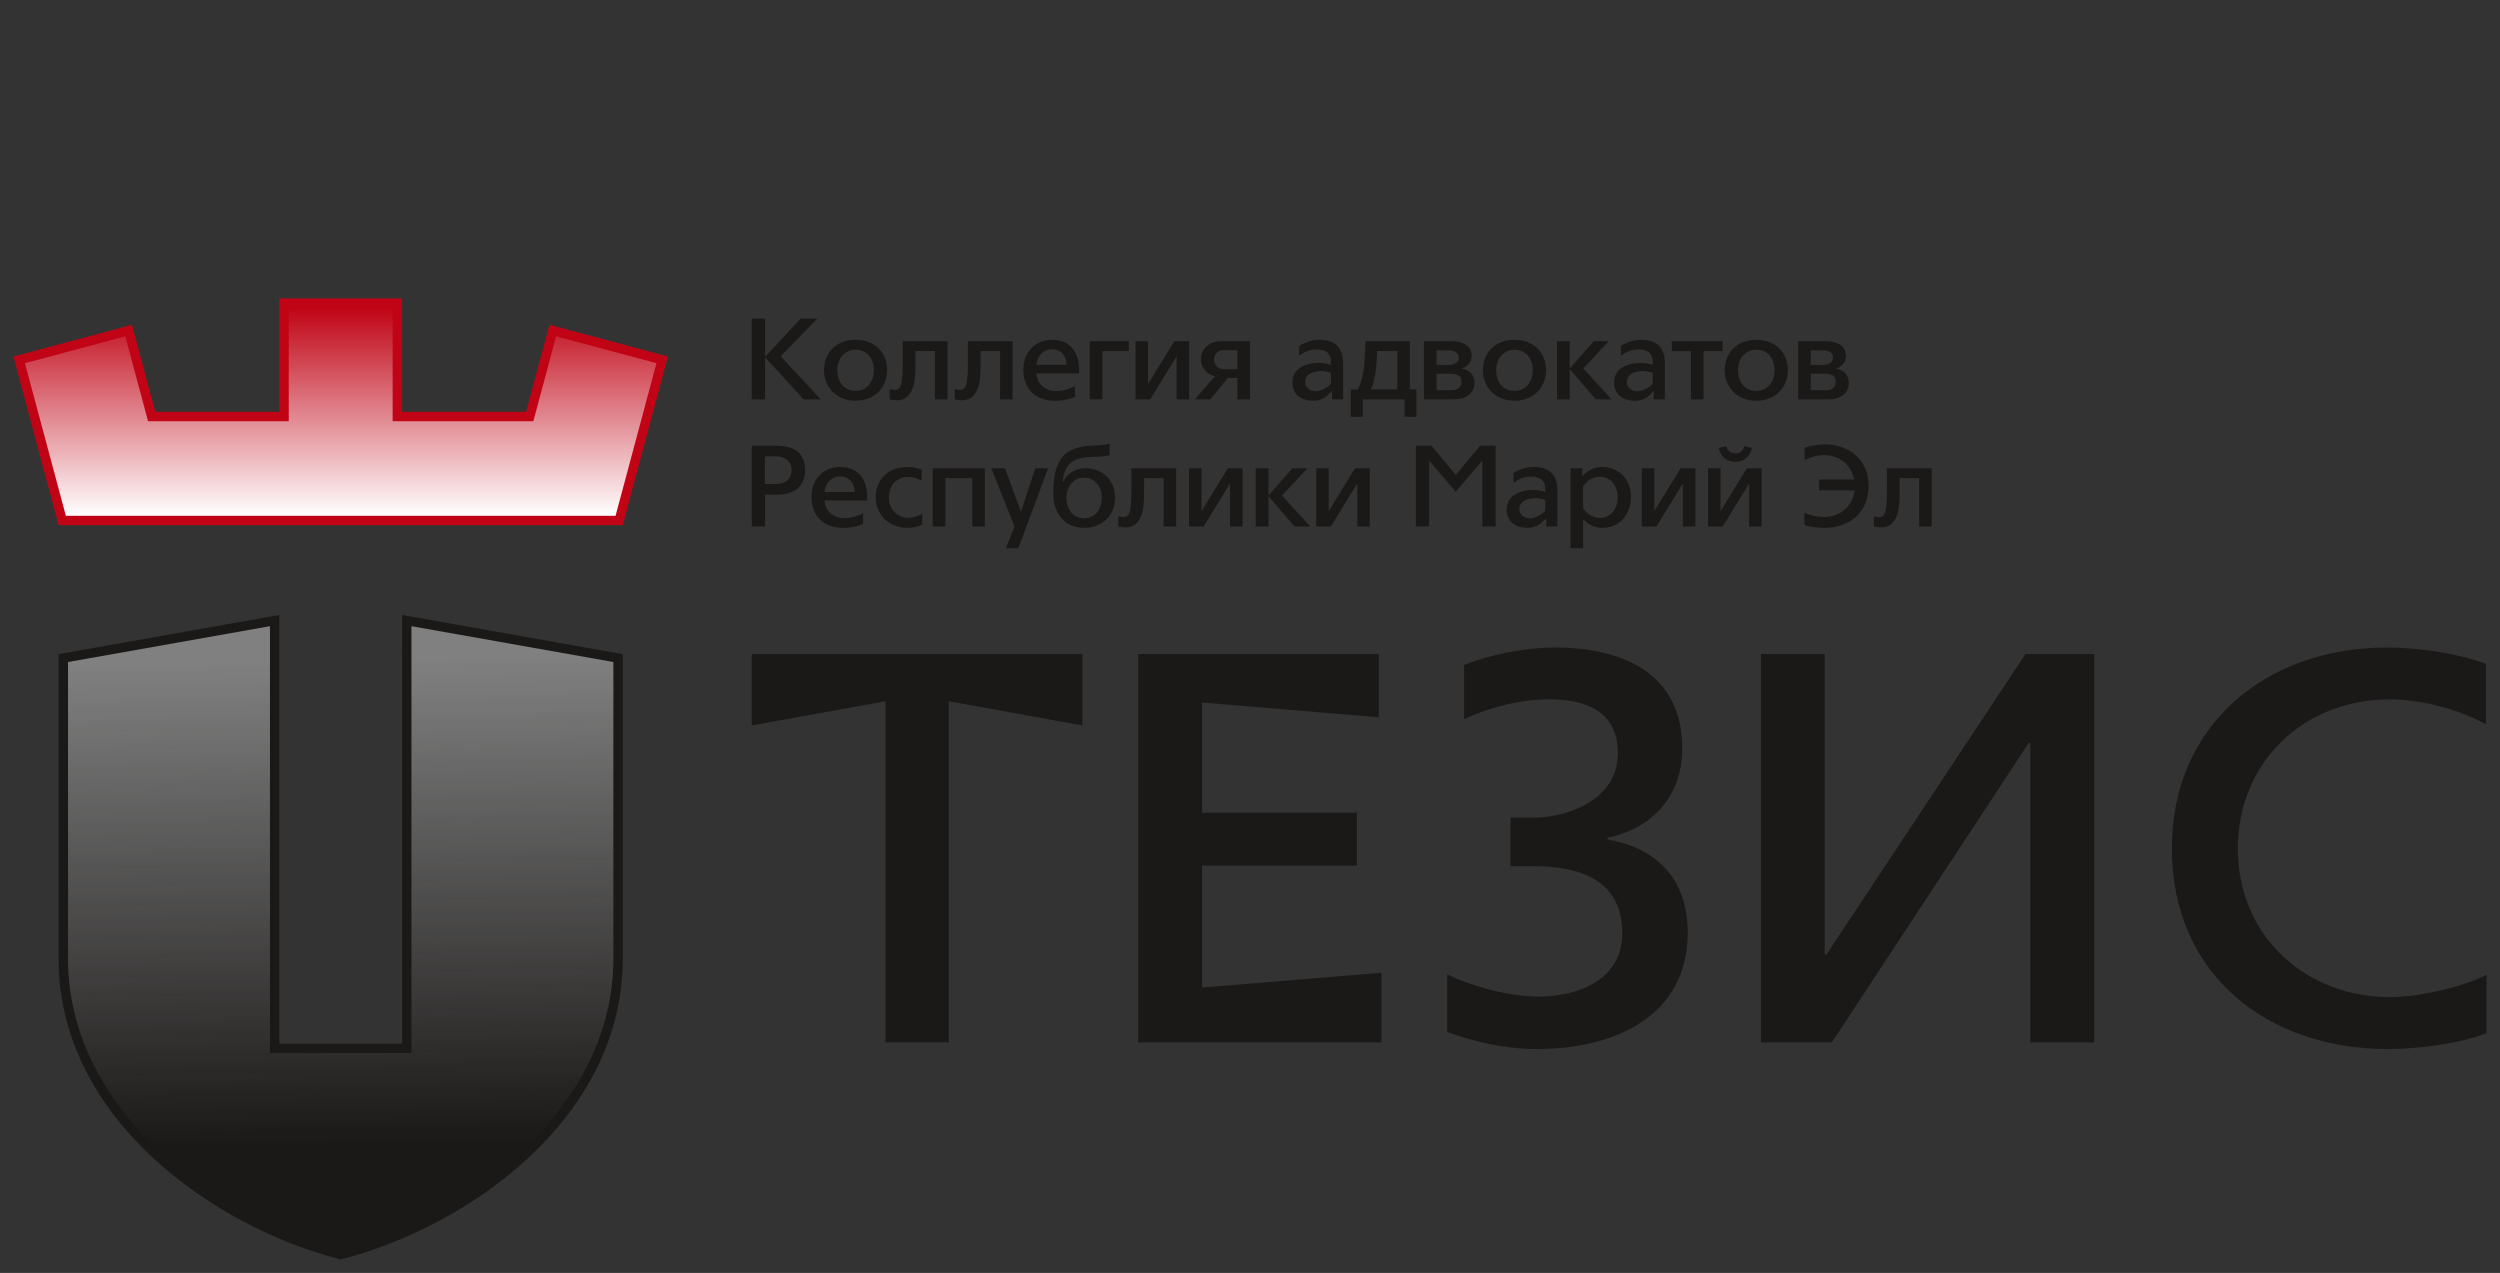
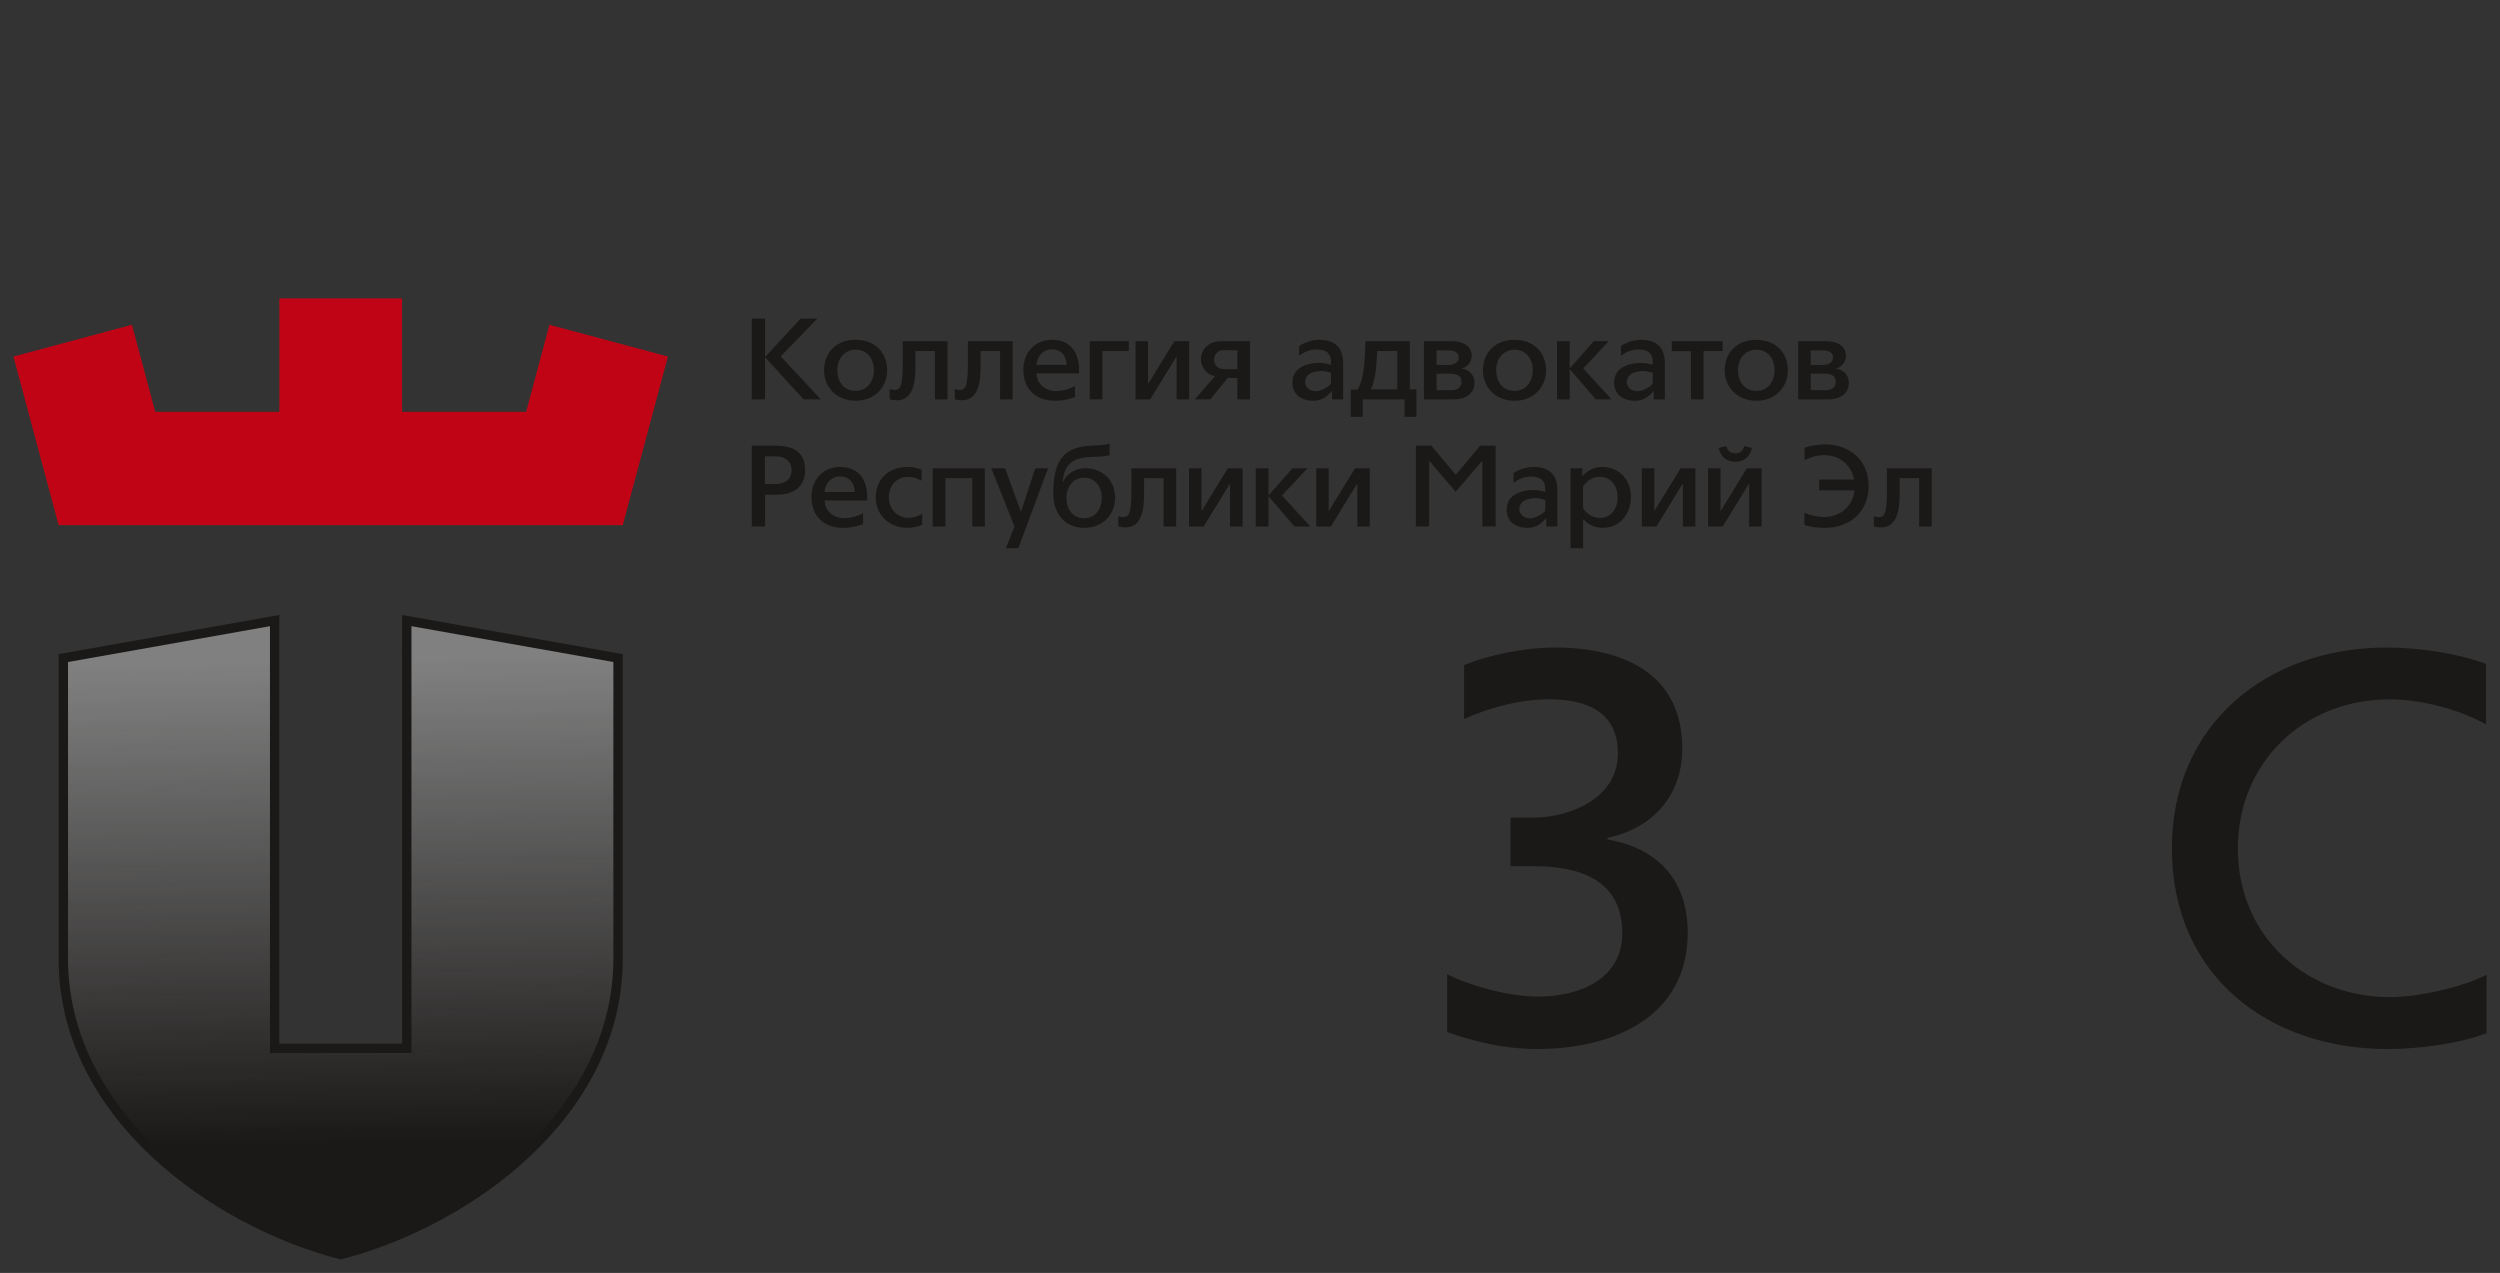
<svg xmlns="http://www.w3.org/2000/svg" xmlns:ns1="http://sodipodi.sourceforge.net/DTD/sodipodi-0.dtd" xmlns:ns2="http://www.inkscape.org/namespaces/inkscape" xmlns:xlink="http://www.w3.org/1999/xlink" width="167.553pt" height="85.312pt" id="svg81" viewBox="0 0 167.553 85.311" ns1:docname="ThezisLogo1.svg" ns2:version="0.92.1 r15371">
  <rect x="0" y="0" width="167.553" height="85.311" fill="#333333" stroke="none" />
  <defs id="defs85">
    <linearGradient ns2:collect="always" id="linearGradient355">
      <stop style="stop-color:#808080;stop-opacity:1;" offset="0" id="stop351" />
      <stop style="stop-color:#808080;stop-opacity:0;" offset="1" id="stop353" />
    </linearGradient>
    <linearGradient ns2:collect="always" xlink:href="#linearGradient355" id="linearGradient357" x1="36.882" y1="45.389" x2="37.455" y2="77.78" gradientUnits="userSpaceOnUse" />
    <linearGradient ns2:collect="always" xlink:href="#linearGradient355" id="linearGradient476" gradientUnits="userSpaceOnUse" x1="36.882" y1="45.389" x2="37.455" y2="77.78" />
  </defs>
-   <path d="M 274.23,150.919 H 105.418 V -67.018 h 168.812 z" style="fill:none" id="path2" ns2:connector-curvature="0" />
  <g id="Layer1000" transform="translate(-14.525,-1.115)">
    <path d="m 18.453,44.956 14.794,-2.626 v 28.73 h 8.222 V 42.33 l 14.794,2.626 v 20.416 c 0,10.754 -10.443,17.996 -18.906,20.155 -8.463,-2.159 -18.906,-9.399 -18.906,-20.155 z" style="fill:#1b1918;fill-rule:evenodd" id="path8" ns2:connector-curvature="0" />
    <defs id="defs20">
      <linearGradient id="grad1">
        <stop offset="0%" stop-color="#b1b3b4" stop-opacity="1" id="stop10" />
        <stop offset="12%" stop-color="#ffffff" stop-opacity="1" id="stop12" />
        <stop offset="0%" stop-color="#d6d6d6" stop-opacity="1" id="stop14" />
        <stop offset="512%" stop-color="#ffffff" stop-opacity="1" id="stop16" />
      </linearGradient>
      <linearGradient xlink:href="#grad1" id="grad2" x1="0" y1="0" x2="0" y2="1" gradientTransform="rotate(180,0.5,0.5)" gradientUnits="objectBoundingBox" />
    </defs>
    <path d="m 37.359,84.876 c 8.818,-2.306 18.275,-9.584 18.275,-19.504 V 45.484 L 42.101,43.082 V 71.69 H 32.618 V 43.082 l -13.534,2.402 v 19.887 c 0,9.921 9.457,17.198 18.275,19.504 z" style="fill:url(#linearGradient476);fill-opacity:1" id="path22" ns2:connector-curvature="0" />
    <path d="m 49.788,28.714 h -8.318 v -7.599 h -8.222 v 7.599 h -8.318 l -1.563,-5.832 -7.942,2.128 3.028,11.301 h 14.794 v 4e-4 h 8.222 v -4e-4 h 14.794 l 3.028,-11.301 -7.942,-2.128 z" style="fill:#c00415;fill-rule:evenodd" id="path24" ns2:connector-curvature="0" />
    <defs id="defs32">
      <linearGradient id="grad3">
        <stop offset="0%" stop-color="#c00415" stop-opacity="1" id="stop26" />
        <stop offset="100%" stop-color="#ffffff" stop-opacity="1" id="stop28" />
      </linearGradient>
      <linearGradient xlink:href="#grad3" id="grad4" x1="9.294" y1="37.895" x2="9.294" y2="62.182" gradientTransform="scale(1.743,0.574)" gradientUnits="userSpaceOnUse" />
    </defs>
-     <path d="m 40.84,21.745 h -6.962 v 7.599 h -9.431 l -1.524,-5.69 -6.725,1.802 2.74,10.226 H 55.781 l 2.74,-10.226 -6.725,-1.802 -1.524,5.69 h -9.432 z" style="fill:url(#grad4)" id="path34" ns2:connector-curvature="0" />
    <path d="m 69.541,27.882 -2.692,-2.883 2.457,-2.533 h -1.125 l -2.358,2.555 h -0.023 v -2.555 h -0.89 v 5.415 h 0.89 v -2.799 h 0.023 l 2.563,2.799 z M 73.983,25.927 c 0,-1.202 -0.837,-2.038 -2.115,-2.038 -1.27,0 -2.114,0.829 -2.114,2.046 0,1.156 0.867,2.039 2.122,2.039 1.255,0 2.107,-0.891 2.107,-2.047 z m -0.89,0 c 0,0.753 -0.441,1.384 -1.225,1.384 -0.783,0 -1.225,-0.624 -1.225,-1.384 0,-0.791 0.494,-1.377 1.232,-1.377 0.738,0 1.217,0.57 1.217,1.377 z m 4.936,1.955 v -3.902 H 75.025 v 1.354 c 0,1.384 -0.061,1.917 -0.525,1.917 -0.137,0 -0.289,-0.038 -0.35,-0.061 v 0.692 c 0.114,0.031 0.32,0.062 0.471,0.062 1.118,0 1.255,-1.241 1.255,-2.222 v -1.08 h 1.308 v 3.24 z m 4.366,0 v -3.902 h -3.004 v 1.354 c 0,1.384 -0.061,1.917 -0.525,1.917 -0.137,0 -0.289,-0.038 -0.35,-0.061 v 0.692 c 0.114,0.031 0.32,0.062 0.472,0.062 1.118,0 1.255,-1.241 1.255,-2.222 v -1.08 h 1.308 v 3.24 z m 4.449,-1.742 V 25.889 c 0,-1.118 -0.555,-2 -1.818,-2 -1.11,0 -1.917,0.829 -1.917,2.008 0,1.24 0.776,2.078 2.122,2.078 0.563,0 1.012,-0.123 1.339,-0.252 v -0.738 c -0.251,0.168 -0.829,0.342 -1.255,0.342 -0.7,0 -1.308,-0.457 -1.323,-1.187 z m -0.837,-0.57 h -2.023 c 0.046,-0.51 0.396,-1.042 1.05,-1.042 0.616,0 0.973,0.464 0.973,1.042 z m 4.175,-0.928 v -0.662 h -2.624 v 3.902 h 0.852 v -3.24 z m 4.039,3.24 v -3.902 h -0.989 l -1.749,2.852 h -0.015 v -2.852 h -0.837 v 3.902 h 0.981 l 1.749,-2.852 h 0.023 v 2.852 z m 4.077,0 v -3.902 h -1.947 c -0.753,0 -1.339,0.494 -1.339,1.225 0,0.563 0.449,1.05 0.943,1.118 l -1.355,1.559 h 1.043 l 1.171,-1.438 h 0.639 v 1.438 z m -0.844,-2.023 h -0.89 c -0.365,0 -0.677,-0.251 -0.677,-0.639 0,-0.32 0.251,-0.631 0.616,-0.631 h 0.951 z m 7.089,2.023 v -2.404 c 0,-1.088 -0.548,-1.589 -1.613,-1.589 -0.586,0 -1.088,0.259 -1.331,0.403 v 0.662 c 0.289,-0.213 0.677,-0.418 1.194,-0.418 0.593,0 0.935,0.259 0.935,0.798 v 0.236 c -0.137,-0.045 -0.464,-0.137 -0.798,-0.137 -0.578,0 -1.787,0.198 -1.787,1.316 0,0.768 0.555,1.226 1.422,1.226 0.563,0 0.943,-0.328 1.217,-0.648 h 0.015 c 0,0.061 0,0.555 0,0.555 z m -0.814,-1.05 c -0.221,0.251 -0.692,0.502 -1.034,0.502 -0.342,0 -0.7,-0.228 -0.7,-0.616 0,-0.639 0.753,-0.738 1.126,-0.738 0.243,0 0.494,0.091 0.608,0.122 z m 5.727,2.215 v -1.834 h -0.441 v -3.233 h -2.974 l -0.053,1.156 c -0.046,1.019 -0.274,1.826 -0.479,2.084 h -0.456 v 1.827 h 0.806 v -1.165 h 2.799 v 1.165 z m -1.285,-1.834 h -1.78 c 0.213,-0.342 0.365,-1.187 0.403,-1.947 l 0.03,-0.624 h 1.346 z m 5.179,-0.433 c 0,-0.677 -0.54,-0.928 -0.852,-0.958 v -0.015 c 0.274,-0.061 0.662,-0.342 0.662,-0.859 0,-0.608 -0.532,-0.966 -1.323,-0.966 h -1.879 v 3.902 h 2.008 c 0.745,0 1.384,-0.358 1.384,-1.103 z m -1.057,-1.719 c 0,0.403 -0.388,0.51 -0.669,0.51 h -0.821 v -0.973 h 0.829 c 0.365,0 0.662,0.145 0.662,0.464 z m 0.183,1.628 c 0,0.449 -0.335,0.578 -0.684,0.578 h -0.989 v -1.103 h 0.974 c 0.395,0 0.7,0.137 0.7,0.525 z m 5.666,-0.76 c 0,-1.202 -0.837,-2.038 -2.115,-2.038 -1.27,0 -2.114,0.829 -2.114,2.046 0,1.156 0.867,2.039 2.122,2.039 1.255,0 2.107,-0.891 2.107,-2.047 z m -0.89,0 c 0,0.753 -0.441,1.384 -1.225,1.384 -0.783,0 -1.225,-0.624 -1.225,-1.384 0,-0.791 0.494,-1.377 1.232,-1.377 0.738,0 1.217,0.57 1.217,1.377 z m 5.286,1.955 -1.902,-2.077 1.711,-1.825 h -1.004 l -1.597,1.81 h -0.015 v -1.81 h -0.852 v 3.902 h 0.852 v -2.016 h 0.015 l 1.734,2.016 z m 3.567,0 v -2.404 c 0,-1.088 -0.548,-1.589 -1.613,-1.589 -0.586,0 -1.088,0.259 -1.331,0.403 v 0.662 c 0.289,-0.213 0.677,-0.418 1.194,-0.418 0.593,0 0.935,0.259 0.935,0.798 v 0.236 c -0.137,-0.045 -0.464,-0.137 -0.798,-0.137 -0.578,0 -1.787,0.198 -1.787,1.316 0,0.768 0.555,1.226 1.422,1.226 0.563,0 0.943,-0.328 1.217,-0.648 h 0.015 c 0,0.061 0,0.555 0,0.555 z m -0.814,-1.05 c -0.221,0.251 -0.692,0.502 -1.034,0.502 -0.342,0 -0.7,-0.228 -0.7,-0.616 0,-0.639 0.753,-0.738 1.126,-0.738 0.243,0 0.494,0.091 0.608,0.122 z m 4.685,-2.19 v -0.662 h -3.407 v 0.669 h 1.285 v 3.233 h 0.844 v -3.24 z m 4.373,1.285 c 0,-1.202 -0.837,-2.038 -2.115,-2.038 -1.27,0 -2.114,0.829 -2.114,2.046 0,1.156 0.867,2.039 2.122,2.039 1.255,0 2.107,-0.891 2.107,-2.047 z m -0.89,0 c 0,0.753 -0.441,1.384 -1.225,1.384 -0.783,0 -1.225,-0.624 -1.225,-1.384 0,-0.791 0.494,-1.377 1.232,-1.377 0.738,0 1.217,0.57 1.217,1.377 z m 4.974,0.852 c 0,-0.677 -0.54,-0.928 -0.852,-0.958 v -0.015 c 0.274,-0.061 0.662,-0.342 0.662,-0.859 0,-0.608 -0.532,-0.966 -1.323,-0.966 h -1.879 v 3.902 h 2.008 c 0.745,0 1.384,-0.358 1.384,-1.103 z m -1.057,-1.719 c 0,0.403 -0.388,0.51 -0.669,0.51 h -0.821 v -0.973 h 0.829 c 0.365,0 0.662,0.145 0.662,0.464 z m 0.183,1.628 c 0,0.449 -0.335,0.578 -0.684,0.578 h -0.989 v -1.103 h 0.974 c 0.395,0 0.7,0.137 0.7,0.525 z M 68.484,32.628 c 0,-1.202 -0.776,-1.643 -1.954,-1.643 h -1.62 v 5.415 h 0.89 v -2.13 h 0.814 c 1.065,0 1.871,-0.502 1.871,-1.643 z m -0.905,-0.008 c 0,0.73 -0.601,0.935 -1.072,0.935 H 65.791 V 31.7 h 0.738 c 0.509,0 1.049,0.266 1.049,0.92 z m 5.066,2.038 v -0.251 c 0,-1.118 -0.555,-2 -1.818,-2 -1.11,0 -1.917,0.829 -1.917,2.008 0,1.24 0.776,2.078 2.122,2.078 0.563,0 1.011,-0.123 1.339,-0.252 v -0.738 c -0.251,0.167 -0.829,0.342 -1.255,0.342 -0.7,0 -1.308,-0.457 -1.323,-1.187 z m -0.837,-0.57 h -2.023 c 0.046,-0.51 0.396,-1.042 1.05,-1.042 0.616,0 0.973,0.464 0.973,1.042 z m 4.526,2.206 v -0.745 c -0.236,0.137 -0.578,0.274 -0.898,0.274 -0.821,0 -1.339,-0.631 -1.339,-1.369 0,-0.799 0.51,-1.377 1.316,-1.377 0.373,0 0.616,0.129 0.882,0.251 v -0.73 c -0.228,-0.091 -0.593,-0.19 -0.943,-0.19 -1.247,0 -2.137,0.798 -2.137,2.046 0,1.156 0.898,2.039 2.137,2.039 0.296,0 0.669,-0.076 0.981,-0.199 z m 4.198,0.107 v -3.902 h -3.499 v 3.902 h 0.852 v -3.24 h 1.802 v 3.24 z m 4.236,-3.902 h -0.859 l -0.951,2.898 h -0.015 l -1.057,-2.898 h -0.92 l 1.552,3.911 -0.578,1.445 h 0.837 z m 4.495,1.985 c 0,-1.179 -0.829,-1.985 -2,-1.985 -0.768,0 -1.316,0.472 -1.483,0.92 h -0.031 c 0.084,-1.236 0.738,-1.651 1.955,-1.681 0.243,-0.008 0.92,-0.03 1.186,-0.114 v -0.776 c -0.213,0.091 -0.973,0.13 -1.186,0.137 -1.08,0.023 -1.727,0.38 -2.077,0.891 -0.342,0.499 -0.51,1.208 -0.51,2.326 0,1.346 0.783,2.29 2.069,2.29 1.232,0 2.076,-0.868 2.076,-2.009 z m -0.897,0 c 0,0.738 -0.418,1.362 -1.179,1.362 -0.76,0 -1.187,-0.609 -1.187,-1.362 0,-0.776 0.471,-1.354 1.187,-1.354 0.76,0 1.179,0.639 1.179,1.354 z m 4.989,1.917 v -3.902 h -3.004 v 1.354 c 0,1.384 -0.061,1.917 -0.525,1.917 -0.137,0 -0.289,-0.038 -0.35,-0.061 v 0.692 c 0.114,0.032 0.32,0.062 0.471,0.062 1.118,0 1.255,-1.241 1.255,-2.222 v -1.08 h 1.308 v 3.24 z m 4.449,0 v -3.902 h -0.989 l -1.749,2.852 h -0.015 v -2.852 h -0.837 v 3.902 h 0.981 l 1.749,-2.852 h 0.023 v 2.852 z m 4.541,0 -1.902,-2.076 1.711,-1.825 h -1.004 l -1.597,1.81 h -0.015 v -1.81 h -0.852 v 3.902 h 0.852 v -2.016 h 0.015 l 1.734,2.016 z m 3.985,0 v -3.902 h -0.989 l -1.749,2.852 h -0.015 v -2.852 h -0.837 v 3.902 h 0.981 l 1.749,-2.852 h 0.023 v 2.852 z m 8.435,0 V 30.985 h -1.042 l -1.628,1.955 -1.635,-1.955 h -1.042 v 5.415 h 0.89 v -4.389 h 0.022 l 1.757,2.061 1.764,-2.061 h 0.023 v 4.389 z m 4.138,0 v -2.404 c 0,-1.088 -0.548,-1.589 -1.613,-1.589 -0.586,0 -1.088,0.259 -1.331,0.403 v 0.662 c 0.289,-0.213 0.677,-0.418 1.194,-0.418 0.593,0 0.935,0.259 0.935,0.798 v 0.236 c -0.137,-0.045 -0.464,-0.137 -0.798,-0.137 -0.578,0 -1.787,0.198 -1.787,1.316 0,0.768 0.555,1.226 1.422,1.226 0.563,0 0.943,-0.328 1.217,-0.648 h 0.015 c 0,0.061 0,0.555 0,0.555 z m -0.814,-1.05 c -0.221,0.251 -0.692,0.502 -1.034,0.502 -0.342,0 -0.7,-0.228 -0.7,-0.616 0,-0.639 0.753,-0.738 1.126,-0.738 0.243,0 0.494,0.091 0.608,0.122 z m 5.742,-0.928 c 0,-1.156 -0.783,-2.015 -1.932,-2.015 -0.654,0 -1.088,0.357 -1.308,0.616 h -0.015 v -0.525 h -0.791 v 5.356 h 0.844 v -1.941 h 0.015 c 0.251,0.327 0.768,0.579 1.285,0.579 1.171,0 1.902,-0.937 1.902,-2.07 z m -2.069,-1.346 c 0.745,0 1.179,0.616 1.179,1.369 0,0.768 -0.449,1.377 -1.179,1.377 -0.57,0 -0.935,-0.335 -1.141,-0.669 v -1.438 c 0.213,-0.289 0.502,-0.639 1.141,-0.639 z m 6.389,3.324 v -3.902 h -0.989 l -1.749,2.852 h -0.015 v -2.852 h -0.837 v 3.902 h 0.981 l 1.749,-2.852 h 0.023 v 2.852 z m 3.795,-5.263 -0.517,-0.122 c -0.084,0.35 -0.304,0.479 -0.601,0.479 -0.296,0 -0.517,-0.129 -0.601,-0.479 l -0.517,0.122 c 0.137,0.593 0.54,0.928 1.126,0.928 0.57,0 0.974,-0.335 1.111,-0.928 z m 0.646,5.263 v -3.902 h -0.989 l -1.749,2.852 h -0.015 v -2.852 h -0.837 v 3.902 h 0.981 l 1.749,-2.852 h 0.023 v 2.852 z m 4.221,-5.507 c -0.281,0 -0.92,0.068 -1.346,0.236 v 0.837 c 0.373,-0.22 0.897,-0.35 1.308,-0.35 1.057,0 1.825,0.669 2.016,1.635 h -2.343 v 0.723 h 2.373 c -0.129,1.088 -0.989,1.795 -2.054,1.795 -0.403,0 -0.997,-0.129 -1.308,-0.297 v 0.821 c 0.396,0.154 0.943,0.199 1.361,0.199 1.643,0 2.943,-1.02 2.943,-2.808 0,-1.726 -1.27,-2.791 -2.951,-2.791 z m 7.18,5.507 v -3.902 h -3.004 v 1.354 c 0,1.384 -0.061,1.917 -0.525,1.917 -0.137,0 -0.289,-0.038 -0.35,-0.061 v 0.692 c 0.114,0.032 0.32,0.062 0.471,0.062 1.118,0 1.255,-1.241 1.255,-2.222 v -1.08 h 1.308 v 3.24 z" style="fill:#1b1918;fill-rule:evenodd" id="path36" ns2:connector-curvature="0" />
-     <path d="M 87.068,49.735 V 44.951 H 64.909 v 4.784 l 8.962,-1.623 v 22.866 h 4.24 V 48.112 Z" style="fill:#1b1918;fill-rule:evenodd" id="path38" ns2:connector-curvature="0" />
-     <path d="M 107.113,70.978 V 66.309 L 95.087,67.3 V 66.309 59.127 h 10.381 V 55.581 H 95.087 v -6.391 -0.991 l 11.844,0.991 V 44.951 H 90.81 V 70.978 Z" style="fill:#1b1918;fill-rule:evenodd" id="path40" ns2:connector-curvature="0" />
    <path d="m 127.638,63.63 c 0,-3.509 -1.974,-5.666 -5.374,-6.251 V 57.27 c 3.034,-0.658 5.008,-2.815 5.008,-5.995 0,-5.008 -3.948,-6.763 -8.554,-6.763 -2.12,0 -4.533,0.548 -6.068,1.17 v 3.619 c 1.791,-0.804 3.802,-1.316 5.703,-1.316 2.522,0 4.606,0.841 4.606,3.619 0,3.071 -3.29,4.314 -5.739,4.314 h -1.462 v 3.253 h 1.572 c 2.888,0 5.922,0.804 5.922,4.496 0,3.034 -2.815,4.24 -5.63,4.24 -2.084,0 -4.679,-0.768 -6.105,-1.499 v 3.875 c 1.791,0.658 3.912,1.139 5.995,1.139 5.337,0 10.126,-2.272 10.126,-7.792 z" style="fill:#1b1918;fill-rule:evenodd" id="path42" ns2:connector-curvature="0" />
-     <path d="M 154.881,70.978 V 44.951 h -4.606 l -13.343,20.142 h -0.11 V 44.951 h -4.277 v 26.027 h 4.752 l 13.196,-20.069 h 0.11 v 20.069 z" style="fill:#1b1918;fill-rule:evenodd" id="path44" ns2:connector-curvature="0" />
    <path d="m 181.178,70.357 v -3.912 c -1.535,0.804 -4.533,1.499 -6.47,1.499 -5.556,0 -10.199,-3.985 -10.199,-9.979 0,-5.703 4.35,-9.98 10.199,-9.98 2.011,0 4.642,0.658 6.434,1.681 V 45.609 c -1.974,-0.731 -4.57,-1.097 -6.653,-1.097 -8.079,0 -14.403,5.191 -14.403,13.452 0,8.591 6.543,13.458 14.439,13.458 2.011,0 4.752,-0.329 6.653,-1.066 z" style="fill:#1b1918;fill-rule:evenodd" id="path46" ns2:connector-curvature="0" />
    <path d="M 55.635,55.428 V 45.484 L 42.101,43.082 v 13.417 c 4.363,-0.611 8.889,-0.977 13.534,-1.071 z M 32.618,58.265 V 43.082 l -13.534,2.402 v 17.058 c 4.192,-1.708 8.726,-3.148 13.534,-4.277 z" style="fill:#ffffff;fill-opacity:0;fill-rule:evenodd" id="path48" ns2:connector-curvature="0" />
  </g>
  <path d="m 148.172,152.001 c 0,0.043 -0.006,0.093 -0.018,0.155 -0.012,0.059 -0.034,0.136 -0.065,0.226 l -2.4,7.752 c -0.019,0.068 -0.046,0.124 -0.087,0.164 -0.037,0.043 -0.093,0.077 -0.161,0.099 -0.071,0.025 -0.167,0.043 -0.288,0.053 -0.121,0.009 -0.272,0.012 -0.452,0.012 -0.189,0 -0.346,-0.006 -0.473,-0.018 -0.127,-0.013 -0.226,-0.031 -0.303,-0.053 -0.074,-0.025 -0.13,-0.059 -0.167,-0.102 -0.037,-0.04 -0.062,-0.093 -0.08,-0.154 l -1.714,-5.92 -0.018,-0.081 -0.019,0.081 -1.587,5.92 c -0.015,0.068 -0.046,0.124 -0.083,0.164 -0.04,0.043 -0.099,0.077 -0.176,0.099 -0.081,0.025 -0.183,0.043 -0.306,0.053 -0.124,0.009 -0.275,0.012 -0.458,0.012 -0.185,0 -0.337,-0.006 -0.458,-0.018 -0.117,-0.013 -0.213,-0.031 -0.288,-0.053 -0.077,-0.025 -0.133,-0.059 -0.167,-0.102 -0.037,-0.04 -0.065,-0.093 -0.083,-0.154 l -2.382,-7.752 c -0.031,-0.089 -0.052,-0.167 -0.065,-0.226 -0.013,-0.062 -0.019,-0.111 -0.019,-0.155 0,-0.056 0.012,-0.099 0.037,-0.133 0.025,-0.031 0.065,-0.059 0.124,-0.081 0.056,-0.022 0.133,-0.034 0.229,-0.04 0.099,-0.006 0.217,-0.009 0.356,-0.009 0.167,0 0.303,0.003 0.405,0.012 0.105,0.009 0.183,0.025 0.238,0.046 0.053,0.022 0.093,0.052 0.118,0.09 0.021,0.04 0.043,0.087 0.062,0.142 l 1.967,6.737 0.019,0.081 0.018,-0.081 1.803,-6.737 c 0.012,-0.056 0.031,-0.102 0.059,-0.142 0.025,-0.037 0.068,-0.068 0.121,-0.09 0.056,-0.021 0.13,-0.037 0.223,-0.046 0.093,-0.009 0.217,-0.012 0.368,-0.012 0.145,0 0.263,0.003 0.356,0.012 0.096,0.009 0.17,0.025 0.223,0.046 0.056,0.022 0.093,0.05 0.117,0.087 0.025,0.037 0.043,0.077 0.056,0.127 l 1.949,6.755 0.018,0.081 0.009,-0.081 1.939,-6.737 c 0.009,-0.056 0.031,-0.102 0.059,-0.142 0.025,-0.037 0.068,-0.068 0.127,-0.09 0.056,-0.021 0.133,-0.037 0.235,-0.046 0.099,-0.009 0.226,-0.012 0.384,-0.012 0.145,0 0.263,0.003 0.349,0.009 0.087,0.006 0.158,0.022 0.207,0.046 0.053,0.022 0.09,0.05 0.111,0.081 0.019,0.031 0.031,0.071 0.031,0.127 z m 13.341,0 c 0,0.043 -0.006,0.093 -0.018,0.155 -0.013,0.059 -0.034,0.136 -0.065,0.226 l -2.4,7.752 c -0.019,0.068 -0.046,0.124 -0.087,0.164 -0.037,0.043 -0.093,0.077 -0.161,0.099 -0.071,0.025 -0.167,0.043 -0.288,0.053 -0.121,0.009 -0.272,0.012 -0.452,0.012 -0.189,0 -0.346,-0.006 -0.473,-0.018 -0.127,-0.013 -0.226,-0.031 -0.303,-0.053 -0.074,-0.025 -0.13,-0.059 -0.167,-0.102 -0.037,-0.04 -0.062,-0.093 -0.08,-0.154 l -1.714,-5.92 -0.018,-0.081 -0.019,0.081 -1.587,5.92 c -0.015,0.068 -0.046,0.124 -0.083,0.164 -0.04,0.043 -0.099,0.077 -0.176,0.099 -0.081,0.025 -0.182,0.043 -0.306,0.053 -0.124,0.009 -0.275,0.012 -0.458,0.012 -0.185,0 -0.337,-0.006 -0.458,-0.018 -0.117,-0.013 -0.213,-0.031 -0.288,-0.053 -0.077,-0.025 -0.133,-0.059 -0.167,-0.102 -0.037,-0.04 -0.065,-0.093 -0.083,-0.154 l -2.382,-7.752 c -0.031,-0.089 -0.052,-0.167 -0.065,-0.226 -0.012,-0.062 -0.019,-0.111 -0.019,-0.155 0,-0.056 0.013,-0.099 0.037,-0.133 0.025,-0.031 0.065,-0.059 0.124,-0.081 0.056,-0.022 0.133,-0.034 0.229,-0.04 0.099,-0.006 0.217,-0.009 0.356,-0.009 0.167,0 0.303,0.003 0.405,0.012 0.105,0.009 0.183,0.025 0.238,0.046 0.053,0.022 0.093,0.052 0.118,0.09 0.022,0.04 0.043,0.087 0.062,0.142 l 1.967,6.737 0.019,0.081 0.018,-0.081 1.803,-6.737 c 0.013,-0.056 0.031,-0.102 0.059,-0.142 0.025,-0.037 0.068,-0.068 0.121,-0.09 0.056,-0.021 0.13,-0.037 0.223,-0.046 0.093,-0.009 0.216,-0.012 0.368,-0.012 0.145,0 0.263,0.003 0.356,0.012 0.096,0.009 0.17,0.025 0.223,0.046 0.056,0.022 0.093,0.05 0.117,0.087 0.025,0.037 0.043,0.077 0.056,0.127 l 1.949,6.755 0.018,0.081 0.009,-0.081 1.94,-6.737 c 0.009,-0.056 0.031,-0.102 0.059,-0.142 0.025,-0.037 0.068,-0.068 0.127,-0.09 0.056,-0.021 0.133,-0.037 0.235,-0.046 0.099,-0.009 0.226,-0.012 0.384,-0.012 0.145,0 0.263,0.003 0.349,0.009 0.087,0.006 0.158,0.022 0.207,0.046 0.053,0.022 0.09,0.05 0.111,0.081 0.019,0.031 0.031,0.071 0.031,0.127 z m 13.341,0 c 0,0.043 -0.006,0.093 -0.018,0.155 -0.013,0.059 -0.034,0.136 -0.065,0.226 l -2.4,7.752 c -0.019,0.068 -0.046,0.124 -0.087,0.164 -0.037,0.043 -0.093,0.077 -0.161,0.099 -0.071,0.025 -0.167,0.043 -0.288,0.053 -0.121,0.009 -0.272,0.012 -0.452,0.012 -0.189,0 -0.346,-0.006 -0.473,-0.018 -0.127,-0.013 -0.226,-0.031 -0.303,-0.053 -0.074,-0.025 -0.13,-0.059 -0.167,-0.102 -0.037,-0.04 -0.062,-0.093 -0.08,-0.154 l -1.714,-5.92 -0.018,-0.081 -0.019,0.081 -1.587,5.92 c -0.015,0.068 -0.046,0.124 -0.083,0.164 -0.04,0.043 -0.099,0.077 -0.176,0.099 -0.081,0.025 -0.183,0.043 -0.306,0.053 -0.124,0.009 -0.275,0.012 -0.458,0.012 -0.185,0 -0.337,-0.006 -0.458,-0.018 -0.117,-0.013 -0.213,-0.031 -0.288,-0.053 -0.077,-0.025 -0.133,-0.059 -0.167,-0.102 -0.037,-0.04 -0.065,-0.093 -0.083,-0.154 l -2.382,-7.752 c -0.031,-0.089 -0.052,-0.167 -0.065,-0.226 -0.013,-0.062 -0.019,-0.111 -0.019,-0.155 0,-0.056 0.013,-0.099 0.037,-0.133 0.025,-0.031 0.065,-0.059 0.124,-0.081 0.056,-0.022 0.133,-0.034 0.229,-0.04 0.099,-0.006 0.216,-0.009 0.356,-0.009 0.167,0 0.303,0.003 0.405,0.012 0.105,0.009 0.182,0.025 0.238,0.046 0.053,0.022 0.093,0.052 0.118,0.09 0.022,0.04 0.043,0.087 0.062,0.142 l 1.967,6.737 0.019,0.081 0.018,-0.081 1.803,-6.737 c 0.013,-0.056 0.031,-0.102 0.059,-0.142 0.025,-0.037 0.068,-0.068 0.121,-0.09 0.056,-0.021 0.13,-0.037 0.223,-0.046 0.093,-0.009 0.217,-0.012 0.368,-0.012 0.145,0 0.263,0.003 0.356,0.012 0.096,0.009 0.17,0.025 0.223,0.046 0.056,0.022 0.093,0.05 0.117,0.087 0.025,0.037 0.043,0.077 0.056,0.127 l 1.949,6.755 0.018,0.081 0.009,-0.081 1.94,-6.737 c 0.009,-0.056 0.031,-0.102 0.059,-0.142 0.025,-0.037 0.068,-0.068 0.127,-0.09 0.056,-0.021 0.133,-0.037 0.235,-0.046 0.099,-0.009 0.226,-0.012 0.384,-0.012 0.145,0 0.263,0.003 0.349,0.009 0.087,0.006 0.158,0.022 0.207,0.046 0.053,0.022 0.09,0.05 0.111,0.081 0.019,0.031 0.031,0.071 0.031,0.127 z m 2.605,7.408 c 0,0.43 -0.071,0.715 -0.213,0.857 -0.142,0.142 -0.399,0.213 -0.773,0.213 -0.365,0 -0.616,-0.071 -0.755,-0.21 -0.139,-0.139 -0.207,-0.417 -0.207,-0.835 0,-0.43 0.071,-0.715 0.213,-0.857 0.142,-0.142 0.399,-0.213 0.773,-0.213 0.365,0 0.616,0.068 0.755,0.207 0.136,0.139 0.207,0.421 0.207,0.838 z m 6.589,0.164 c 0,0.176 -0.013,0.316 -0.037,0.417 -0.022,0.102 -0.059,0.179 -0.108,0.226 -0.046,0.05 -0.121,0.096 -0.217,0.136 -0.096,0.043 -0.207,0.077 -0.331,0.105 -0.124,0.028 -0.254,0.049 -0.393,0.068 -0.139,0.018 -0.275,0.028 -0.414,0.028 -0.424,0 -0.786,-0.056 -1.086,-0.167 -0.3,-0.111 -0.548,-0.281 -0.742,-0.507 -0.192,-0.226 -0.331,-0.514 -0.421,-0.86 -0.087,-0.346 -0.13,-0.755 -0.13,-1.225 v -4.757 h -1.148 c -0.089,0 -0.164,-0.05 -0.22,-0.145 -0.052,-0.096 -0.08,-0.254 -0.08,-0.473 0,-0.114 0.006,-0.21 0.022,-0.287 0.016,-0.081 0.037,-0.145 0.059,-0.198 0.025,-0.049 0.059,-0.086 0.096,-0.108 0.04,-0.021 0.083,-0.031 0.133,-0.031 h 1.138 v -1.936 c 0,-0.043 0.009,-0.084 0.031,-0.118 0.021,-0.037 0.062,-0.068 0.12,-0.096 0.056,-0.028 0.133,-0.046 0.232,-0.059 0.096,-0.012 0.217,-0.019 0.365,-0.019 0.152,0 0.276,0.006 0.371,0.019 0.099,0.012 0.173,0.031 0.229,0.059 0.056,0.028 0.093,0.059 0.118,0.096 0.025,0.034 0.037,0.074 0.037,0.118 v 1.936 h 2.079 c 0.05,0 0.09,0.009 0.127,0.031 0.034,0.022 0.068,0.059 0.093,0.108 0.028,0.053 0.046,0.118 0.059,0.198 0.013,0.077 0.019,0.173 0.019,0.287 0,0.22 -0.028,0.378 -0.081,0.473 -0.056,0.096 -0.127,0.145 -0.217,0.145 h -2.079 v 4.538 c 0,0.56 0.084,0.984 0.247,1.268 0.164,0.288 0.461,0.43 0.888,0.43 0.136,0 0.26,-0.013 0.368,-0.04 0.108,-0.028 0.204,-0.056 0.288,-0.086 0.084,-0.031 0.155,-0.059 0.217,-0.087 0.059,-0.028 0.115,-0.04 0.161,-0.04 0.031,0 0.059,0.006 0.087,0.022 0.025,0.015 0.046,0.043 0.062,0.086 0.016,0.043 0.028,0.099 0.04,0.173 0.013,0.071 0.019,0.164 0.019,0.272 z m 9.001,0.606 c 0,0.05 -0.013,0.09 -0.037,0.124 -0.025,0.031 -0.062,0.062 -0.118,0.086 -0.056,0.022 -0.13,0.04 -0.229,0.053 -0.096,0.013 -0.217,0.018 -0.362,0.018 -0.155,0 -0.278,-0.006 -0.374,-0.018 -0.099,-0.013 -0.173,-0.031 -0.229,-0.053 -0.056,-0.025 -0.093,-0.056 -0.118,-0.086 -0.025,-0.034 -0.037,-0.074 -0.037,-0.124 v -4.779 c 0,-0.464 -0.037,-0.841 -0.108,-1.123 -0.071,-0.285 -0.176,-0.529 -0.316,-0.736 -0.139,-0.204 -0.316,-0.362 -0.535,-0.47 -0.22,-0.108 -0.473,-0.164 -0.761,-0.164 -0.374,0 -0.746,0.133 -1.117,0.399 -0.374,0.266 -0.764,0.656 -1.172,1.169 v 5.704 c 0,0.05 -0.013,0.09 -0.037,0.124 -0.025,0.031 -0.062,0.062 -0.118,0.086 -0.056,0.022 -0.13,0.04 -0.229,0.053 -0.096,0.013 -0.22,0.018 -0.371,0.018 -0.148,0 -0.269,-0.006 -0.365,-0.018 -0.099,-0.013 -0.176,-0.031 -0.232,-0.053 -0.059,-0.025 -0.099,-0.056 -0.12,-0.086 -0.022,-0.034 -0.031,-0.074 -0.031,-0.124 v -12.104 c 0,-0.049 0.009,-0.093 0.031,-0.127 0.021,-0.037 0.062,-0.068 0.12,-0.093 0.056,-0.022 0.133,-0.04 0.232,-0.053 0.096,-0.012 0.216,-0.018 0.365,-0.018 0.152,0 0.276,0.006 0.371,0.018 0.099,0.013 0.173,0.031 0.229,0.053 0.056,0.025 0.093,0.056 0.118,0.093 0.025,0.034 0.037,0.077 0.037,0.127 v 4.875 c 0.427,-0.455 0.86,-0.792 1.293,-1.011 0.433,-0.22 0.869,-0.331 1.308,-0.331 0.545,0 0.999,0.093 1.37,0.276 0.371,0.185 0.671,0.433 0.9,0.739 0.229,0.309 0.393,0.671 0.492,1.086 0.099,0.414 0.148,0.916 0.148,1.5 z m 9.676,-4.436 c 0,0.235 -0.059,0.402 -0.176,0.504 -0.118,0.099 -0.254,0.148 -0.405,0.148 h -5.357 c 0,0.455 0.046,0.863 0.136,1.225 0.09,0.365 0.241,0.677 0.455,0.937 0.21,0.26 0.486,0.458 0.823,0.597 0.34,0.139 0.755,0.21 1.244,0.21 0.387,0 0.733,-0.031 1.033,-0.096 0.303,-0.062 0.566,-0.133 0.785,-0.21 0.22,-0.077 0.402,-0.149 0.544,-0.21 0.142,-0.065 0.247,-0.096 0.322,-0.096 0.043,0 0.08,0.009 0.115,0.031 0.031,0.022 0.059,0.052 0.074,0.096 0.019,0.04 0.034,0.099 0.043,0.173 0.009,0.077 0.013,0.167 0.013,0.276 0,0.077 -0.003,0.145 -0.009,0.204 -0.006,0.056 -0.013,0.108 -0.021,0.151 -0.009,0.046 -0.025,0.087 -0.046,0.124 -0.022,0.034 -0.046,0.068 -0.081,0.102 -0.034,0.034 -0.133,0.087 -0.294,0.161 -0.164,0.077 -0.374,0.148 -0.634,0.223 -0.26,0.071 -0.56,0.136 -0.9,0.192 -0.34,0.059 -0.702,0.086 -1.089,0.086 -0.671,0 -1.256,-0.093 -1.76,-0.281 -0.504,-0.185 -0.928,-0.464 -1.271,-0.832 -0.343,-0.371 -0.603,-0.832 -0.776,-1.389 -0.176,-0.554 -0.263,-1.2 -0.263,-1.94 0,-0.699 0.09,-1.33 0.272,-1.89 0.179,-0.557 0.442,-1.033 0.782,-1.423 0.34,-0.39 0.755,-0.687 1.237,-0.897 0.483,-0.207 1.024,-0.312 1.621,-0.312 0.64,0 1.185,0.102 1.633,0.31 0.452,0.204 0.82,0.482 1.111,0.829 0.288,0.346 0.501,0.755 0.637,1.225 0.136,0.467 0.204,0.968 0.204,1.5 z m -1.504,-0.442 c 0.019,-0.786 -0.154,-1.405 -0.523,-1.853 -0.368,-0.449 -0.909,-0.671 -1.63,-0.671 -0.371,0 -0.696,0.068 -0.974,0.207 -0.278,0.139 -0.51,0.325 -0.699,0.557 -0.189,0.229 -0.334,0.498 -0.436,0.801 -0.102,0.306 -0.161,0.625 -0.173,0.959 z m 12.63,4.878 c 0,0.05 -0.013,0.09 -0.037,0.124 -0.025,0.031 -0.062,0.062 -0.118,0.086 -0.056,0.022 -0.13,0.04 -0.229,0.053 -0.096,0.013 -0.22,0.018 -0.371,0.018 -0.148,0 -0.269,-0.006 -0.365,-0.018 -0.099,-0.013 -0.176,-0.031 -0.232,-0.053 -0.059,-0.025 -0.099,-0.056 -0.12,-0.086 -0.022,-0.034 -0.031,-0.074 -0.031,-0.124 v -8.16 c 0,-0.043 0.009,-0.084 0.031,-0.118 0.021,-0.037 0.062,-0.068 0.12,-0.093 0.056,-0.022 0.133,-0.04 0.232,-0.053 0.096,-0.013 0.216,-0.018 0.365,-0.018 0.152,0 0.276,0.006 0.371,0.018 0.099,0.013 0.173,0.031 0.229,0.053 0.056,0.025 0.093,0.056 0.118,0.093 0.025,0.034 0.037,0.074 0.037,0.118 z m 0.167,-10.91 c 0,0.353 -0.068,0.591 -0.201,0.717 -0.133,0.127 -0.377,0.192 -0.736,0.192 -0.353,0 -0.594,-0.062 -0.724,-0.186 -0.13,-0.124 -0.195,-0.359 -0.195,-0.705 0,-0.353 0.068,-0.591 0.201,-0.718 0.133,-0.127 0.377,-0.192 0.736,-0.192 0.353,0 0.594,0.062 0.724,0.186 0.13,0.124 0.195,0.359 0.195,0.705 z m 7.711,8.683 c 0,0.417 -0.077,0.789 -0.232,1.117 -0.155,0.325 -0.371,0.6 -0.656,0.823 -0.285,0.223 -0.622,0.393 -1.015,0.507 -0.393,0.115 -0.826,0.173 -1.296,0.173 -0.291,0 -0.566,-0.021 -0.829,-0.068 -0.263,-0.043 -0.498,-0.099 -0.708,-0.17 -0.207,-0.068 -0.384,-0.139 -0.529,-0.213 -0.145,-0.074 -0.251,-0.142 -0.316,-0.201 -0.068,-0.059 -0.118,-0.145 -0.145,-0.254 -0.031,-0.108 -0.046,-0.257 -0.046,-0.445 0,-0.115 0.006,-0.21 0.018,-0.288 0.013,-0.081 0.028,-0.142 0.043,-0.192 0.019,-0.049 0.046,-0.083 0.077,-0.105 0.034,-0.022 0.071,-0.031 0.115,-0.031 0.065,0 0.164,0.04 0.294,0.124 0.13,0.08 0.291,0.17 0.48,0.266 0.189,0.096 0.414,0.186 0.674,0.266 0.26,0.084 0.557,0.124 0.894,0.124 0.254,0 0.483,-0.028 0.687,-0.084 0.207,-0.052 0.384,-0.133 0.535,-0.241 0.151,-0.105 0.266,-0.241 0.349,-0.405 0.081,-0.164 0.12,-0.359 0.12,-0.585 0,-0.229 -0.059,-0.424 -0.176,-0.578 -0.117,-0.158 -0.272,-0.297 -0.464,-0.418 -0.195,-0.12 -0.411,-0.229 -0.653,-0.321 -0.241,-0.093 -0.489,-0.192 -0.746,-0.294 -0.254,-0.105 -0.504,-0.22 -0.749,-0.349 -0.244,-0.13 -0.461,-0.288 -0.656,-0.476 -0.192,-0.189 -0.346,-0.411 -0.464,-0.671 -0.117,-0.26 -0.176,-0.569 -0.176,-0.934 0,-0.319 0.062,-0.625 0.186,-0.919 0.123,-0.294 0.309,-0.551 0.557,-0.77 0.251,-0.22 0.56,-0.399 0.931,-0.532 0.371,-0.133 0.804,-0.198 1.302,-0.198 0.217,0 0.433,0.019 0.652,0.056 0.217,0.037 0.412,0.086 0.588,0.142 0.176,0.056 0.325,0.117 0.449,0.182 0.124,0.068 0.22,0.124 0.281,0.176 0.065,0.049 0.105,0.093 0.127,0.127 0.022,0.037 0.037,0.077 0.046,0.124 0.009,0.043 0.019,0.099 0.028,0.164 0.009,0.068 0.013,0.148 0.013,0.244 0,0.102 -0.003,0.192 -0.013,0.266 -0.009,0.074 -0.025,0.136 -0.046,0.183 -0.022,0.05 -0.046,0.084 -0.077,0.105 -0.031,0.022 -0.065,0.031 -0.099,0.031 -0.056,0 -0.133,-0.034 -0.238,-0.102 -0.102,-0.065 -0.235,-0.136 -0.399,-0.213 -0.164,-0.077 -0.356,-0.148 -0.575,-0.213 -0.22,-0.068 -0.473,-0.102 -0.758,-0.102 -0.253,0 -0.479,0.028 -0.671,0.087 -0.195,0.056 -0.353,0.136 -0.476,0.241 -0.124,0.105 -0.22,0.229 -0.281,0.374 -0.065,0.142 -0.096,0.3 -0.096,0.467 0,0.235 0.062,0.433 0.182,0.594 0.121,0.161 0.276,0.3 0.47,0.421 0.192,0.121 0.414,0.229 0.662,0.328 0.247,0.096 0.498,0.195 0.755,0.297 0.257,0.105 0.51,0.219 0.761,0.346 0.251,0.127 0.473,0.281 0.665,0.461 0.195,0.182 0.349,0.399 0.467,0.652 0.118,0.254 0.176,0.557 0.176,0.907 z m 4.068,1.457 c 0,0.43 -0.071,0.715 -0.213,0.857 -0.142,0.142 -0.399,0.213 -0.773,0.213 -0.365,0 -0.616,-0.071 -0.755,-0.21 -0.139,-0.139 -0.207,-0.417 -0.207,-0.835 0,-0.43 0.071,-0.715 0.213,-0.857 0.142,-0.142 0.399,-0.213 0.773,-0.213 0.365,0 0.616,0.068 0.755,0.207 0.136,0.139 0.207,0.421 0.207,0.838 z m 10.254,-3.443 c 0,0.715 -0.077,1.355 -0.232,1.924 -0.152,0.566 -0.378,1.049 -0.677,1.444 -0.297,0.396 -0.668,0.702 -1.107,0.916 -0.439,0.213 -0.943,0.322 -1.509,0.322 -0.241,0 -0.464,-0.025 -0.668,-0.071 -0.207,-0.049 -0.405,-0.124 -0.603,-0.229 -0.195,-0.102 -0.39,-0.232 -0.582,-0.39 -0.195,-0.155 -0.399,-0.341 -0.615,-0.551 v 4.086 c 0,0.049 -0.013,0.09 -0.037,0.127 -0.025,0.037 -0.062,0.068 -0.118,0.093 -0.056,0.022 -0.13,0.04 -0.229,0.053 -0.096,0.013 -0.22,0.018 -0.371,0.018 -0.148,0 -0.269,-0.006 -0.365,-0.018 -0.099,-0.012 -0.176,-0.031 -0.232,-0.053 -0.059,-0.025 -0.099,-0.056 -0.12,-0.093 -0.022,-0.037 -0.031,-0.077 -0.031,-0.127 v -11.399 c 0,-0.056 0.009,-0.099 0.028,-0.133 0.018,-0.031 0.056,-0.062 0.108,-0.083 0.056,-0.025 0.124,-0.043 0.21,-0.053 0.083,-0.009 0.189,-0.012 0.309,-0.012 0.127,0 0.232,0.003 0.316,0.012 0.081,0.009 0.148,0.028 0.204,0.05 0.056,0.025 0.093,0.056 0.115,0.086 0.021,0.034 0.031,0.077 0.031,0.133 v 1.092 c 0.247,-0.254 0.486,-0.473 0.715,-0.662 0.229,-0.185 0.461,-0.34 0.693,-0.464 0.232,-0.124 0.47,-0.22 0.715,-0.281 0.244,-0.065 0.501,-0.096 0.773,-0.096 0.591,0 1.092,0.115 1.51,0.344 0.415,0.232 0.755,0.544 1.018,0.943 0.263,0.399 0.455,0.863 0.575,1.392 0.121,0.529 0.179,1.089 0.179,1.68 z m -1.559,0.173 c 0,-0.417 -0.031,-0.823 -0.096,-1.213 -0.062,-0.39 -0.173,-0.736 -0.325,-1.039 -0.154,-0.303 -0.362,-0.545 -0.622,-0.727 -0.26,-0.183 -0.585,-0.272 -0.971,-0.272 -0.195,0 -0.384,0.028 -0.572,0.087 -0.186,0.059 -0.378,0.148 -0.572,0.272 -0.192,0.124 -0.396,0.288 -0.606,0.492 -0.21,0.204 -0.436,0.455 -0.671,0.752 v 3.245 c 0.411,0.504 0.801,0.887 1.169,1.157 0.371,0.266 0.758,0.399 1.163,0.399 0.374,0 0.696,-0.09 0.965,-0.272 0.269,-0.182 0.486,-0.424 0.653,-0.727 0.167,-0.303 0.288,-0.64 0.368,-1.018 0.077,-0.374 0.117,-0.755 0.117,-1.135 z m 8.581,-3.591 c 0,0.133 -0.003,0.244 -0.009,0.334 -0.006,0.09 -0.019,0.161 -0.037,0.213 -0.016,0.053 -0.04,0.09 -0.068,0.118 -0.025,0.028 -0.062,0.04 -0.111,0.04 -0.05,0 -0.108,-0.012 -0.176,-0.04 -0.071,-0.028 -0.148,-0.056 -0.235,-0.081 -0.086,-0.028 -0.185,-0.052 -0.294,-0.077 -0.108,-0.025 -0.226,-0.037 -0.353,-0.037 -0.152,0 -0.3,0.031 -0.446,0.09 -0.142,0.062 -0.297,0.161 -0.455,0.303 -0.161,0.139 -0.328,0.325 -0.504,0.554 -0.173,0.232 -0.368,0.513 -0.579,0.848 v 5.367 c 0,0.05 -0.013,0.09 -0.037,0.124 -0.025,0.031 -0.062,0.062 -0.118,0.086 -0.056,0.022 -0.13,0.04 -0.229,0.053 -0.096,0.013 -0.22,0.018 -0.371,0.018 -0.148,0 -0.269,-0.006 -0.365,-0.018 -0.099,-0.013 -0.176,-0.031 -0.232,-0.053 -0.059,-0.025 -0.099,-0.056 -0.12,-0.086 -0.022,-0.034 -0.031,-0.074 -0.031,-0.124 v -8.16 c 0,-0.05 0.009,-0.09 0.028,-0.124 0.018,-0.031 0.052,-0.062 0.108,-0.09 0.056,-0.028 0.123,-0.046 0.21,-0.056 0.083,-0.009 0.198,-0.012 0.337,-0.012 0.133,0 0.244,0.003 0.331,0.012 0.09,0.009 0.158,0.028 0.207,0.056 0.046,0.028 0.084,0.059 0.105,0.09 0.018,0.034 0.031,0.074 0.031,0.124 v 1.188 c 0.223,-0.328 0.433,-0.594 0.628,-0.801 0.198,-0.204 0.384,-0.368 0.557,-0.486 0.176,-0.117 0.35,-0.198 0.52,-0.244 0.173,-0.046 0.346,-0.068 0.523,-0.068 0.077,0 0.167,0.003 0.266,0.013 0.099,0.009 0.204,0.028 0.313,0.05 0.108,0.025 0.207,0.052 0.294,0.083 0.087,0.031 0.148,0.059 0.186,0.09 0.037,0.031 0.062,0.059 0.071,0.086 0.013,0.028 0.025,0.062 0.034,0.102 0.009,0.043 0.016,0.105 0.018,0.186 0.003,0.084 0.003,0.192 0.003,0.331 z m 8.974,3.455 c 0,0.665 -0.087,1.278 -0.263,1.837 -0.173,0.557 -0.436,1.039 -0.782,1.444 -0.347,0.405 -0.783,0.721 -1.302,0.947 -0.523,0.226 -1.129,0.34 -1.816,0.34 -0.671,0 -1.256,-0.099 -1.754,-0.3 -0.498,-0.198 -0.912,-0.489 -1.244,-0.869 -0.331,-0.38 -0.579,-0.844 -0.742,-1.385 -0.164,-0.545 -0.244,-1.16 -0.244,-1.85 0,-0.665 0.086,-1.278 0.257,-1.834 0.173,-0.56 0.433,-1.042 0.779,-1.448 0.347,-0.405 0.78,-0.718 1.299,-0.943 0.52,-0.223 1.126,-0.334 1.819,-0.334 0.671,0 1.256,0.099 1.754,0.3 0.498,0.198 0.913,0.489 1.244,0.869 0.331,0.381 0.582,0.841 0.749,1.386 0.164,0.544 0.247,1.157 0.247,1.841 z m -1.559,0.096 c 0,-0.442 -0.04,-0.86 -0.123,-1.253 -0.081,-0.393 -0.217,-0.736 -0.405,-1.033 -0.186,-0.297 -0.442,-0.532 -0.764,-0.702 -0.319,-0.173 -0.721,-0.26 -1.2,-0.26 -0.443,0 -0.823,0.077 -1.141,0.235 -0.319,0.158 -0.578,0.381 -0.786,0.668 -0.207,0.288 -0.359,0.628 -0.458,1.021 -0.102,0.393 -0.151,0.823 -0.151,1.287 0,0.449 0.04,0.869 0.124,1.262 0.081,0.393 0.217,0.736 0.408,1.03 0.192,0.291 0.448,0.526 0.767,0.696 0.322,0.173 0.724,0.26 1.203,0.26 0.436,0 0.814,-0.077 1.135,-0.235 0.322,-0.158 0.585,-0.378 0.792,-0.662 0.207,-0.284 0.359,-0.625 0.455,-1.018 0.096,-0.393 0.145,-0.826 0.145,-1.296 z m -40.274,3.669 c 0,0.118 -0.009,0.213 -0.028,0.297 -0.018,0.08 -0.04,0.148 -0.062,0.201 -0.025,0.05 -0.059,0.086 -0.102,0.108 -0.04,0.021 -0.087,0.031 -0.136,0.031 h -5.027 c -0.127,0 -0.232,-0.043 -0.312,-0.127 -0.084,-0.084 -0.124,-0.226 -0.124,-0.427 v -0.31 c 0,-0.083 0.006,-0.161 0.019,-0.226 0.012,-0.068 0.031,-0.133 0.052,-0.201 0.025,-0.065 0.059,-0.136 0.102,-0.213 0.04,-0.074 0.093,-0.161 0.155,-0.257 l 3.604,-5.59 h -3.495 c -0.096,0 -0.173,-0.049 -0.232,-0.148 -0.059,-0.102 -0.087,-0.263 -0.087,-0.489 0,-0.108 0.006,-0.204 0.019,-0.285 0.012,-0.08 0.031,-0.148 0.059,-0.201 0.028,-0.049 0.062,-0.086 0.099,-0.108 0.04,-0.021 0.087,-0.031 0.142,-0.031 h 4.683 c 0.065,0 0.124,0.009 0.176,0.028 0.053,0.019 0.096,0.046 0.133,0.09 0.034,0.043 0.065,0.096 0.086,0.164 0.019,0.065 0.031,0.152 0.031,0.254 v 0.291 c 0,0.083 -0.006,0.164 -0.018,0.235 -0.013,0.074 -0.031,0.145 -0.056,0.213 -0.025,0.071 -0.056,0.145 -0.099,0.223 -0.043,0.077 -0.093,0.167 -0.155,0.263 l -3.585,5.59 h 3.83 c 0.049,0 0.093,0.009 0.133,0.031 0.04,0.021 0.071,0.056 0.099,0.105 0.028,0.05 0.05,0.115 0.068,0.195 0.019,0.084 0.028,0.179 0.028,0.294 z" style="fill:#ffffff;fill-rule:evenodd" id="path51" ns2:connector-curvature="0" />
  <g id="Layer1001" transform="translate(-94.022,-67.235)" />
  <g id="Layer1002" transform="translate(-94.022,-67.235)" />
</svg>